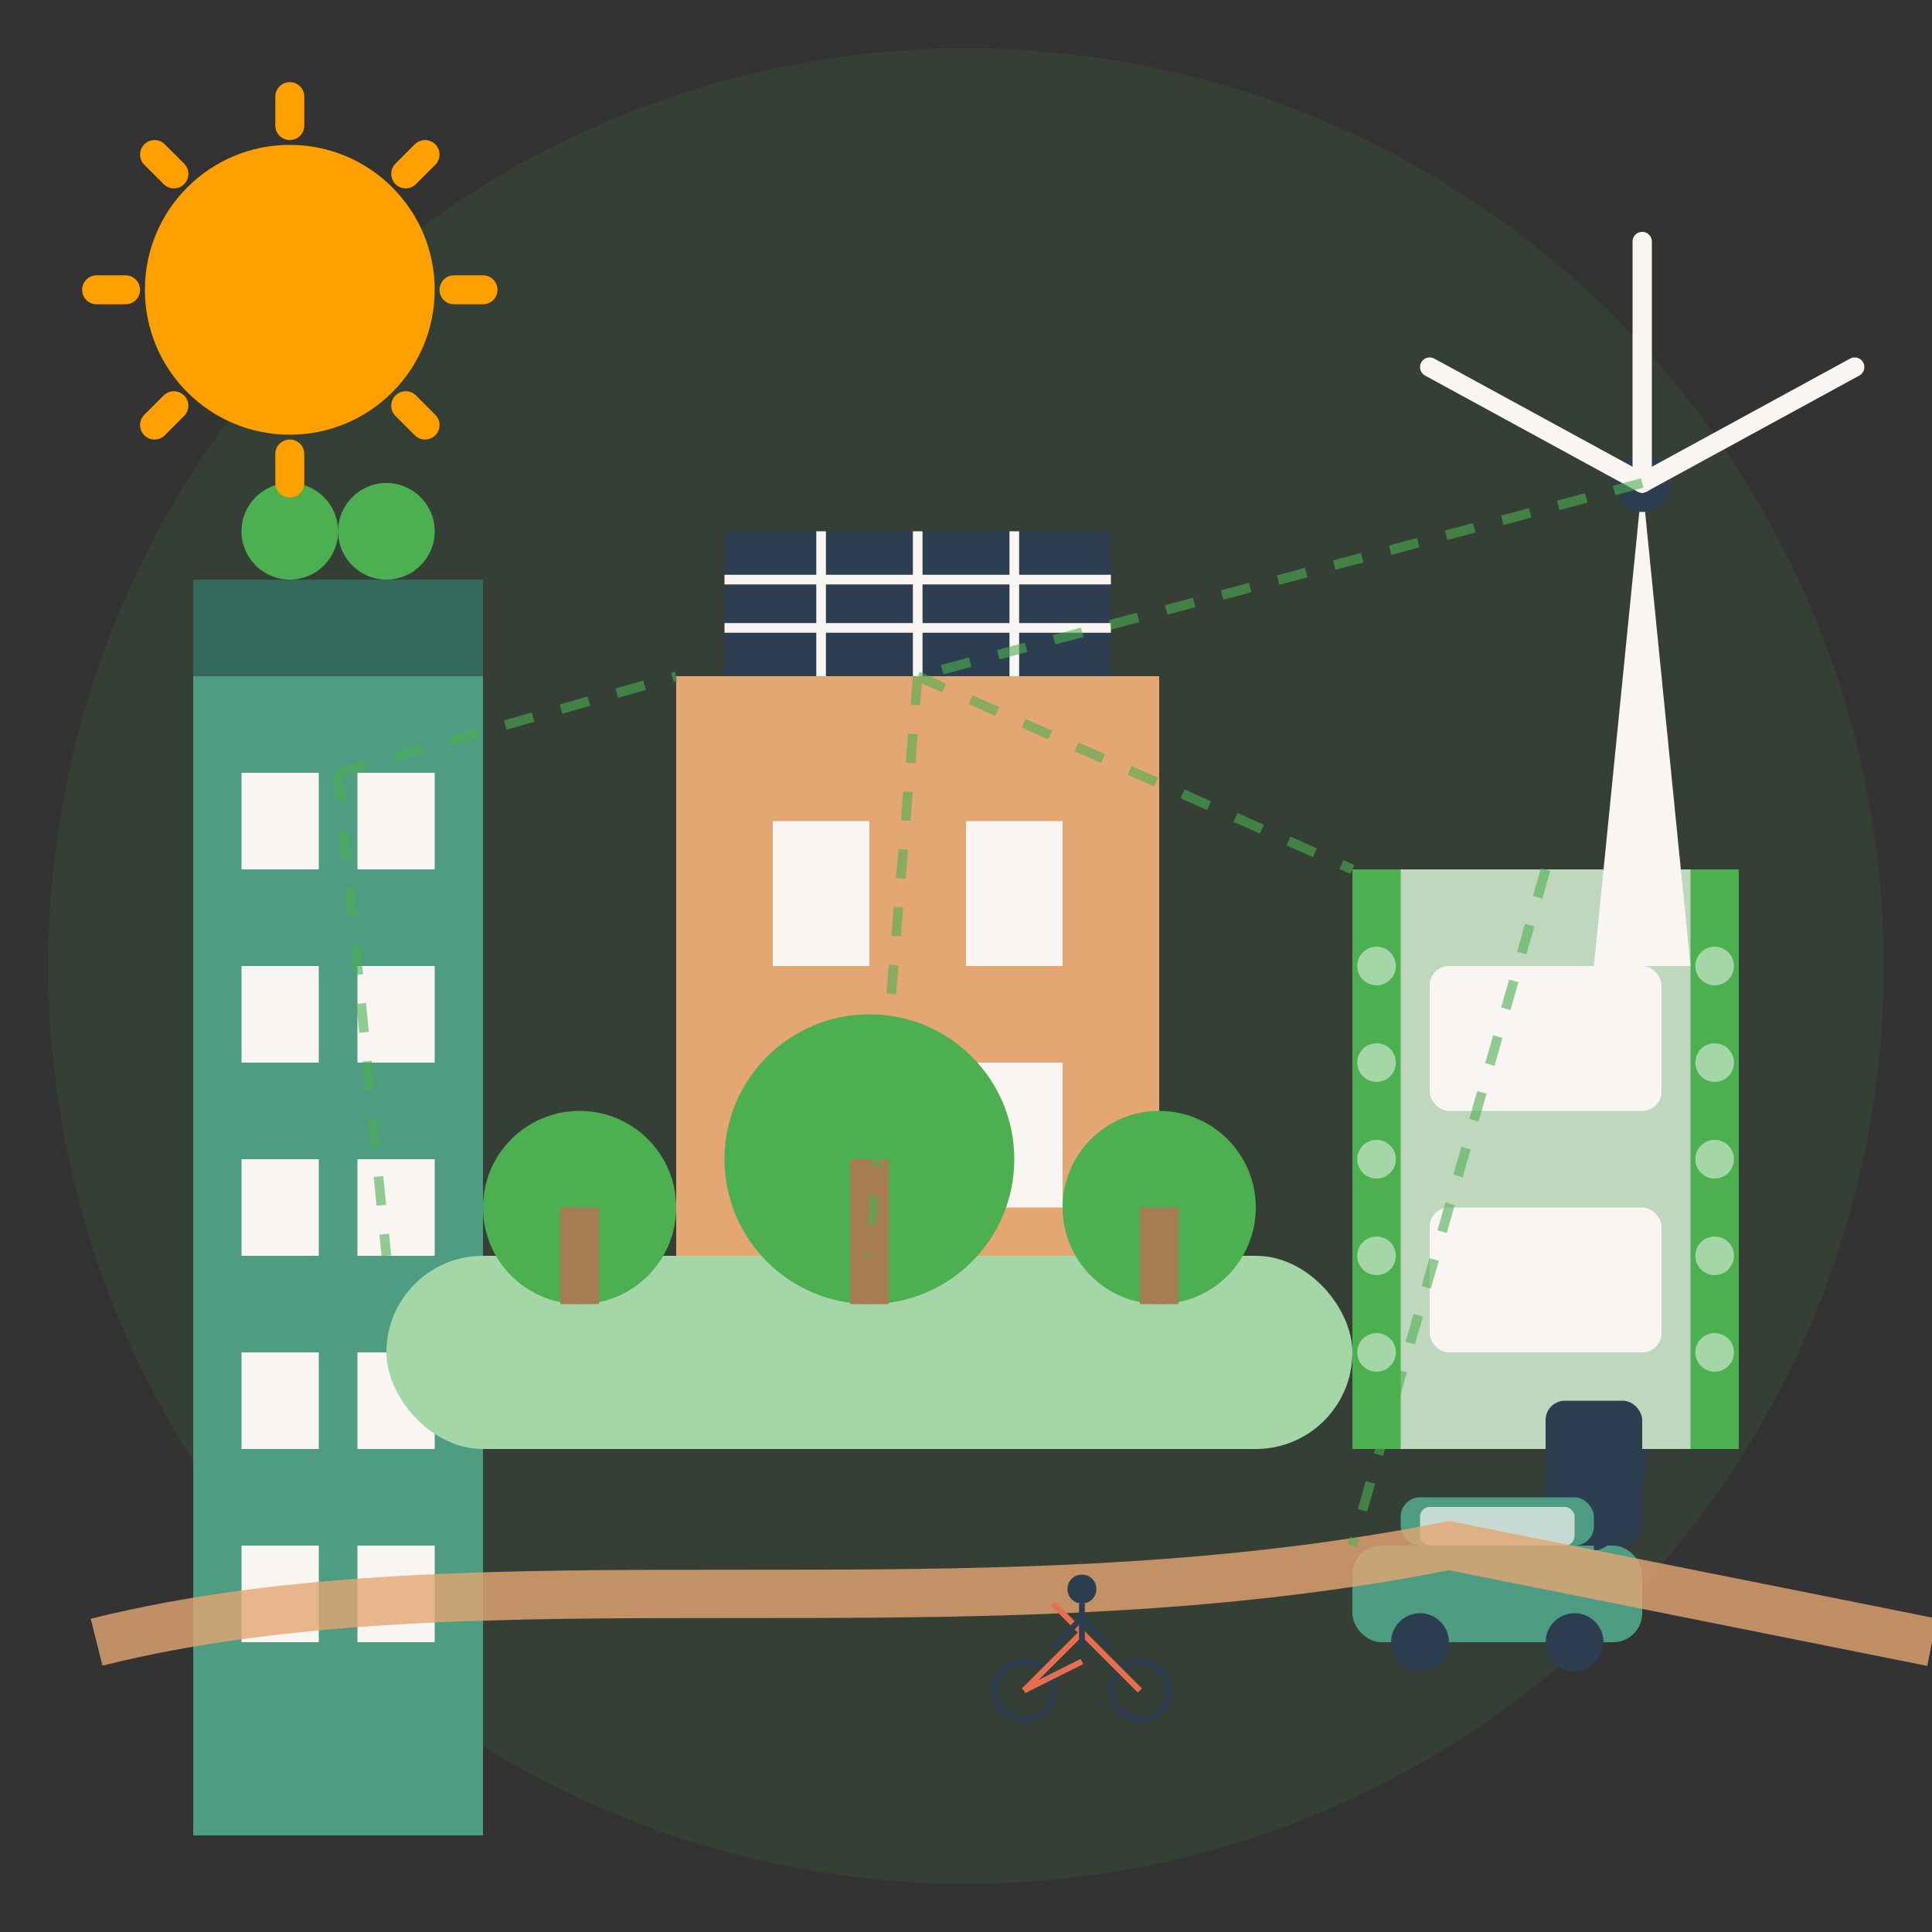
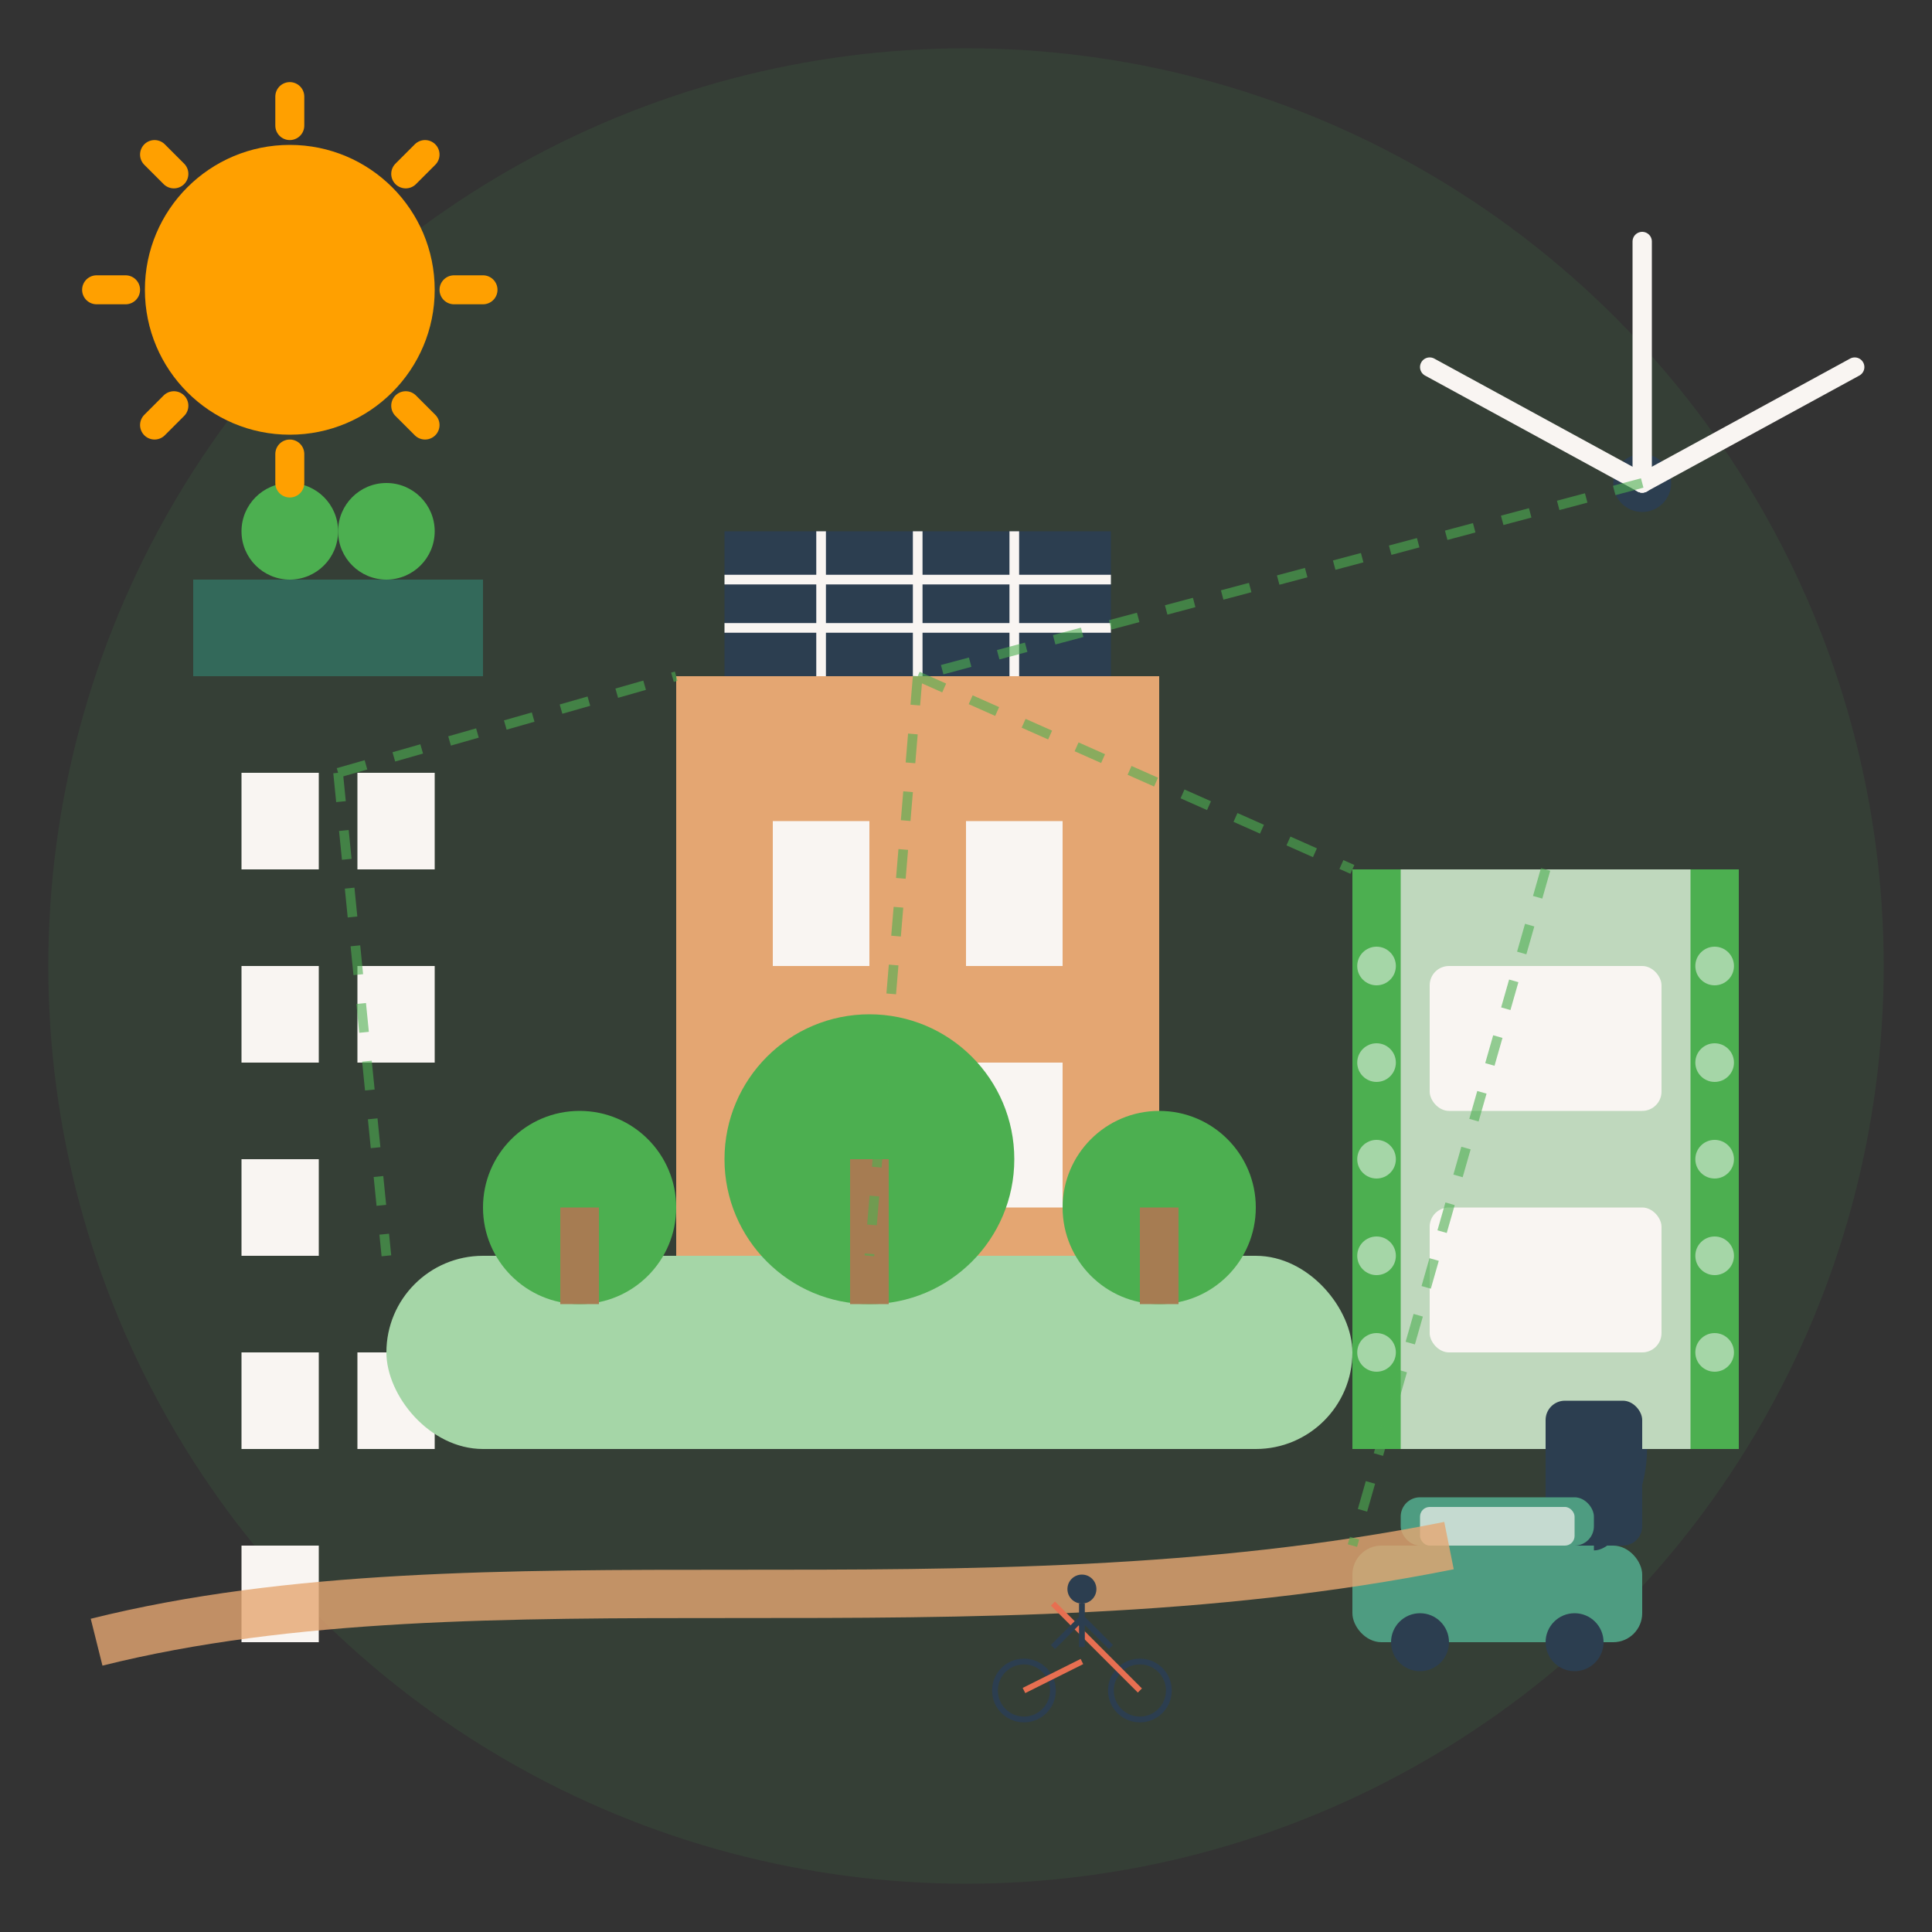
<svg xmlns="http://www.w3.org/2000/svg" viewBox="0 0 200 200" width="200" height="200">
  <rect x="0" y="0" width="200" height="200" fill="#333333" stroke="none" />
  <circle cx="100" cy="100" r="95" fill="#4CAF50" opacity="0.1" />
  <g transform="translate(20, 40)">
-     <rect x="0" y="30" width="30" height="120" fill="#4e9c81" />
    <rect x="0" y="20" width="30" height="10" fill="#33695a" />
    <rect x="5" y="40" width="8" height="10" fill="#f9f5f2" />
    <rect x="17" y="40" width="8" height="10" fill="#f9f5f2" />
    <rect x="5" y="60" width="8" height="10" fill="#f9f5f2" />
    <rect x="17" y="60" width="8" height="10" fill="#f9f5f2" />
    <rect x="5" y="80" width="8" height="10" fill="#f9f5f2" />
-     <rect x="17" y="80" width="8" height="10" fill="#f9f5f2" />
    <rect x="5" y="100" width="8" height="10" fill="#f9f5f2" />
    <rect x="17" y="100" width="8" height="10" fill="#f9f5f2" />
    <rect x="5" y="120" width="8" height="10" fill="#f9f5f2" />
-     <rect x="17" y="120" width="8" height="10" fill="#f9f5f2" />
    <circle cx="10" cy="15" r="5" fill="#4CAF50" />
    <circle cx="20" cy="15" r="5" fill="#4CAF50" />
  </g>
  <g transform="translate(70, 70)">
    <rect x="0" y="0" width="50" height="80" fill="#e4a672" />
    <rect x="10" y="15" width="10" height="15" fill="#f9f5f2" />
    <rect x="30" y="15" width="10" height="15" fill="#f9f5f2" />
    <rect x="10" y="40" width="10" height="15" fill="#f9f5f2" />
    <rect x="30" y="40" width="10" height="15" fill="#f9f5f2" />
    <rect x="10" y="65" width="30" height="15" rx="2" fill="#f9f5f2" />
    <g transform="translate(5, -15)">
      <rect x="0" y="0" width="40" height="15" fill="#2c3e50" />
      <line x1="10" y1="0" x2="10" y2="15" stroke="#f9f5f2" stroke-width="1" />
      <line x1="20" y1="0" x2="20" y2="15" stroke="#f9f5f2" stroke-width="1" />
      <line x1="30" y1="0" x2="30" y2="15" stroke="#f9f5f2" stroke-width="1" />
      <line x1="0" y1="5" x2="40" y2="5" stroke="#f9f5f2" stroke-width="1" />
      <line x1="0" y1="10" x2="40" y2="10" stroke="#f9f5f2" stroke-width="1" />
    </g>
  </g>
  <g transform="translate(140, 90)">
    <rect x="0" y="0" width="40" height="60" fill="#bfd8bd" />
    <rect x="8" y="10" width="24" height="15" rx="2" fill="#f9f5f2" />
    <rect x="8" y="35" width="24" height="15" rx="2" fill="#f9f5f2" />
    <rect x="0" y="0" width="5" height="60" fill="#4CAF50" />
    <rect x="35" y="0" width="5" height="60" fill="#4CAF50" />
    <circle cx="2.5" cy="10" r="2" fill="#A5D6A7" />
    <circle cx="2.5" cy="20" r="2" fill="#A5D6A7" />
    <circle cx="2.5" cy="30" r="2" fill="#A5D6A7" />
    <circle cx="2.5" cy="40" r="2" fill="#A5D6A7" />
    <circle cx="2.5" cy="50" r="2" fill="#A5D6A7" />
    <circle cx="37.5" cy="10" r="2" fill="#A5D6A7" />
    <circle cx="37.5" cy="20" r="2" fill="#A5D6A7" />
    <circle cx="37.5" cy="30" r="2" fill="#A5D6A7" />
    <circle cx="37.5" cy="40" r="2" fill="#A5D6A7" />
    <circle cx="37.5" cy="50" r="2" fill="#A5D6A7" />
  </g>
  <g transform="translate(40, 130)">
    <rect x="0" y="0" width="100" height="20" rx="10" fill="#A5D6A7" />
    <circle cx="20" cy="-5" r="10" fill="#4CAF50" />
    <rect x="18" y="-5" width="4" height="10" fill="#a67c52" />
    <circle cx="50" cy="-10" r="15" fill="#4CAF50" />
    <rect x="48" y="-10" width="4" height="15" fill="#a67c52" />
    <circle cx="80" cy="-5" r="10" fill="#4CAF50" />
    <rect x="78" y="-5" width="4" height="10" fill="#a67c52" />
  </g>
  <g transform="translate(30, 30)">
    <circle cx="0" cy="0" r="15" fill="#FFA000" />
    <line x1="0" y1="-20" x2="0" y2="-17" stroke="#FFA000" stroke-width="3" stroke-linecap="round" />
    <line x1="0" y1="20" x2="0" y2="17" stroke="#FFA000" stroke-width="3" stroke-linecap="round" />
    <line x1="-20" y1="0" x2="-17" y2="0" stroke="#FFA000" stroke-width="3" stroke-linecap="round" />
    <line x1="20" y1="0" x2="17" y2="0" stroke="#FFA000" stroke-width="3" stroke-linecap="round" />
    <line x1="-14" y1="-14" x2="-12" y2="-12" stroke="#FFA000" stroke-width="3" stroke-linecap="round" />
    <line x1="14" y1="14" x2="12" y2="12" stroke="#FFA000" stroke-width="3" stroke-linecap="round" />
    <line x1="-14" y1="14" x2="-12" y2="12" stroke="#FFA000" stroke-width="3" stroke-linecap="round" />
    <line x1="14" y1="-14" x2="12" y2="-12" stroke="#FFA000" stroke-width="3" stroke-linecap="round" />
  </g>
  <g transform="translate(170, 50)">
-     <path d="M0,0 L-5,50 L5,50 Z" fill="#f9f5f2" />
    <circle cx="0" cy="0" r="3" fill="#2c3e50" />
    <g transform="rotate(0)">
      <path d="M0,0 L0,-25" stroke="#f9f5f2" stroke-width="2" stroke-linecap="round" />
      <path d="M0,0 L-22,-12" stroke="#f9f5f2" stroke-width="2" stroke-linecap="round" />
      <path d="M0,0 L22,-12" stroke="#f9f5f2" stroke-width="2" stroke-linecap="round" />
    </g>
  </g>
  <g transform="translate(140, 160)">
    <rect x="20" y="-15" width="10" height="15" rx="2" fill="#2c3e50" />
    <rect x="0" y="0" width="30" height="10" rx="3" fill="#4e9c81" />
    <rect x="5" y="-5" width="20" height="5" rx="2" fill="#4e9c81" />
    <rect x="7" y="-4" width="16" height="4" rx="1" fill="#f9f5f2" opacity="0.7" />
    <circle cx="7" cy="10" r="3" fill="#2c3e50" />
    <circle cx="23" cy="10" r="3" fill="#2c3e50" />
    <path d="M25,0 C27,0 30,-5 30,-10" stroke="#2c3e50" stroke-width="1" fill="none" />
  </g>
-   <path d="M10,170 C50,160 100,170 150,160 C200,170 200,170 200,170" stroke="#e4a672" stroke-width="5" fill="none" opacity="0.8" />
+   <path d="M10,170 C50,160 100,170 150,160 " stroke="#e4a672" stroke-width="5" fill="none" opacity="0.8" />
  <g transform="translate(100, 160) scale(0.3)">
    <circle cx="20" cy="50" r="10" fill="none" stroke="#2c3e50" stroke-width="2" />
    <circle cx="60" cy="50" r="10" fill="none" stroke="#2c3e50" stroke-width="2" />
-     <line x1="20" y1="50" x2="40" y2="30" stroke="#e76f51" stroke-width="2" />
    <line x1="40" y1="30" x2="60" y2="50" stroke="#e76f51" stroke-width="2" />
    <line x1="40" y1="30" x2="30" y2="20" stroke="#e76f51" stroke-width="2" />
    <line x1="40" y1="40" x2="20" y2="50" stroke="#e76f51" stroke-width="2" />
    <circle cx="40" cy="15" r="5" fill="#2c3e50" />
    <line x1="40" y1="20" x2="40" y2="35" stroke="#2c3e50" stroke-width="2" />
    <line x1="40" y1="25" x2="30" y2="35" stroke="#2c3e50" stroke-width="2" />
    <line x1="40" y1="25" x2="50" y2="35" stroke="#2c3e50" stroke-width="2" />
  </g>
  <g stroke="#4CAF50" stroke-width="1" stroke-dasharray="3,3" opacity="0.6">
    <line x1="35" y1="80" x2="70" y2="70" />
    <line x1="35" y1="80" x2="40" y2="130" />
    <line x1="95" y1="70" x2="140" y2="90" />
    <line x1="95" y1="70" x2="90" y2="130" />
    <line x1="160" y1="90" x2="140" y2="160" />
    <line x1="170" y1="50" x2="95" y2="70" />
  </g>
</svg>